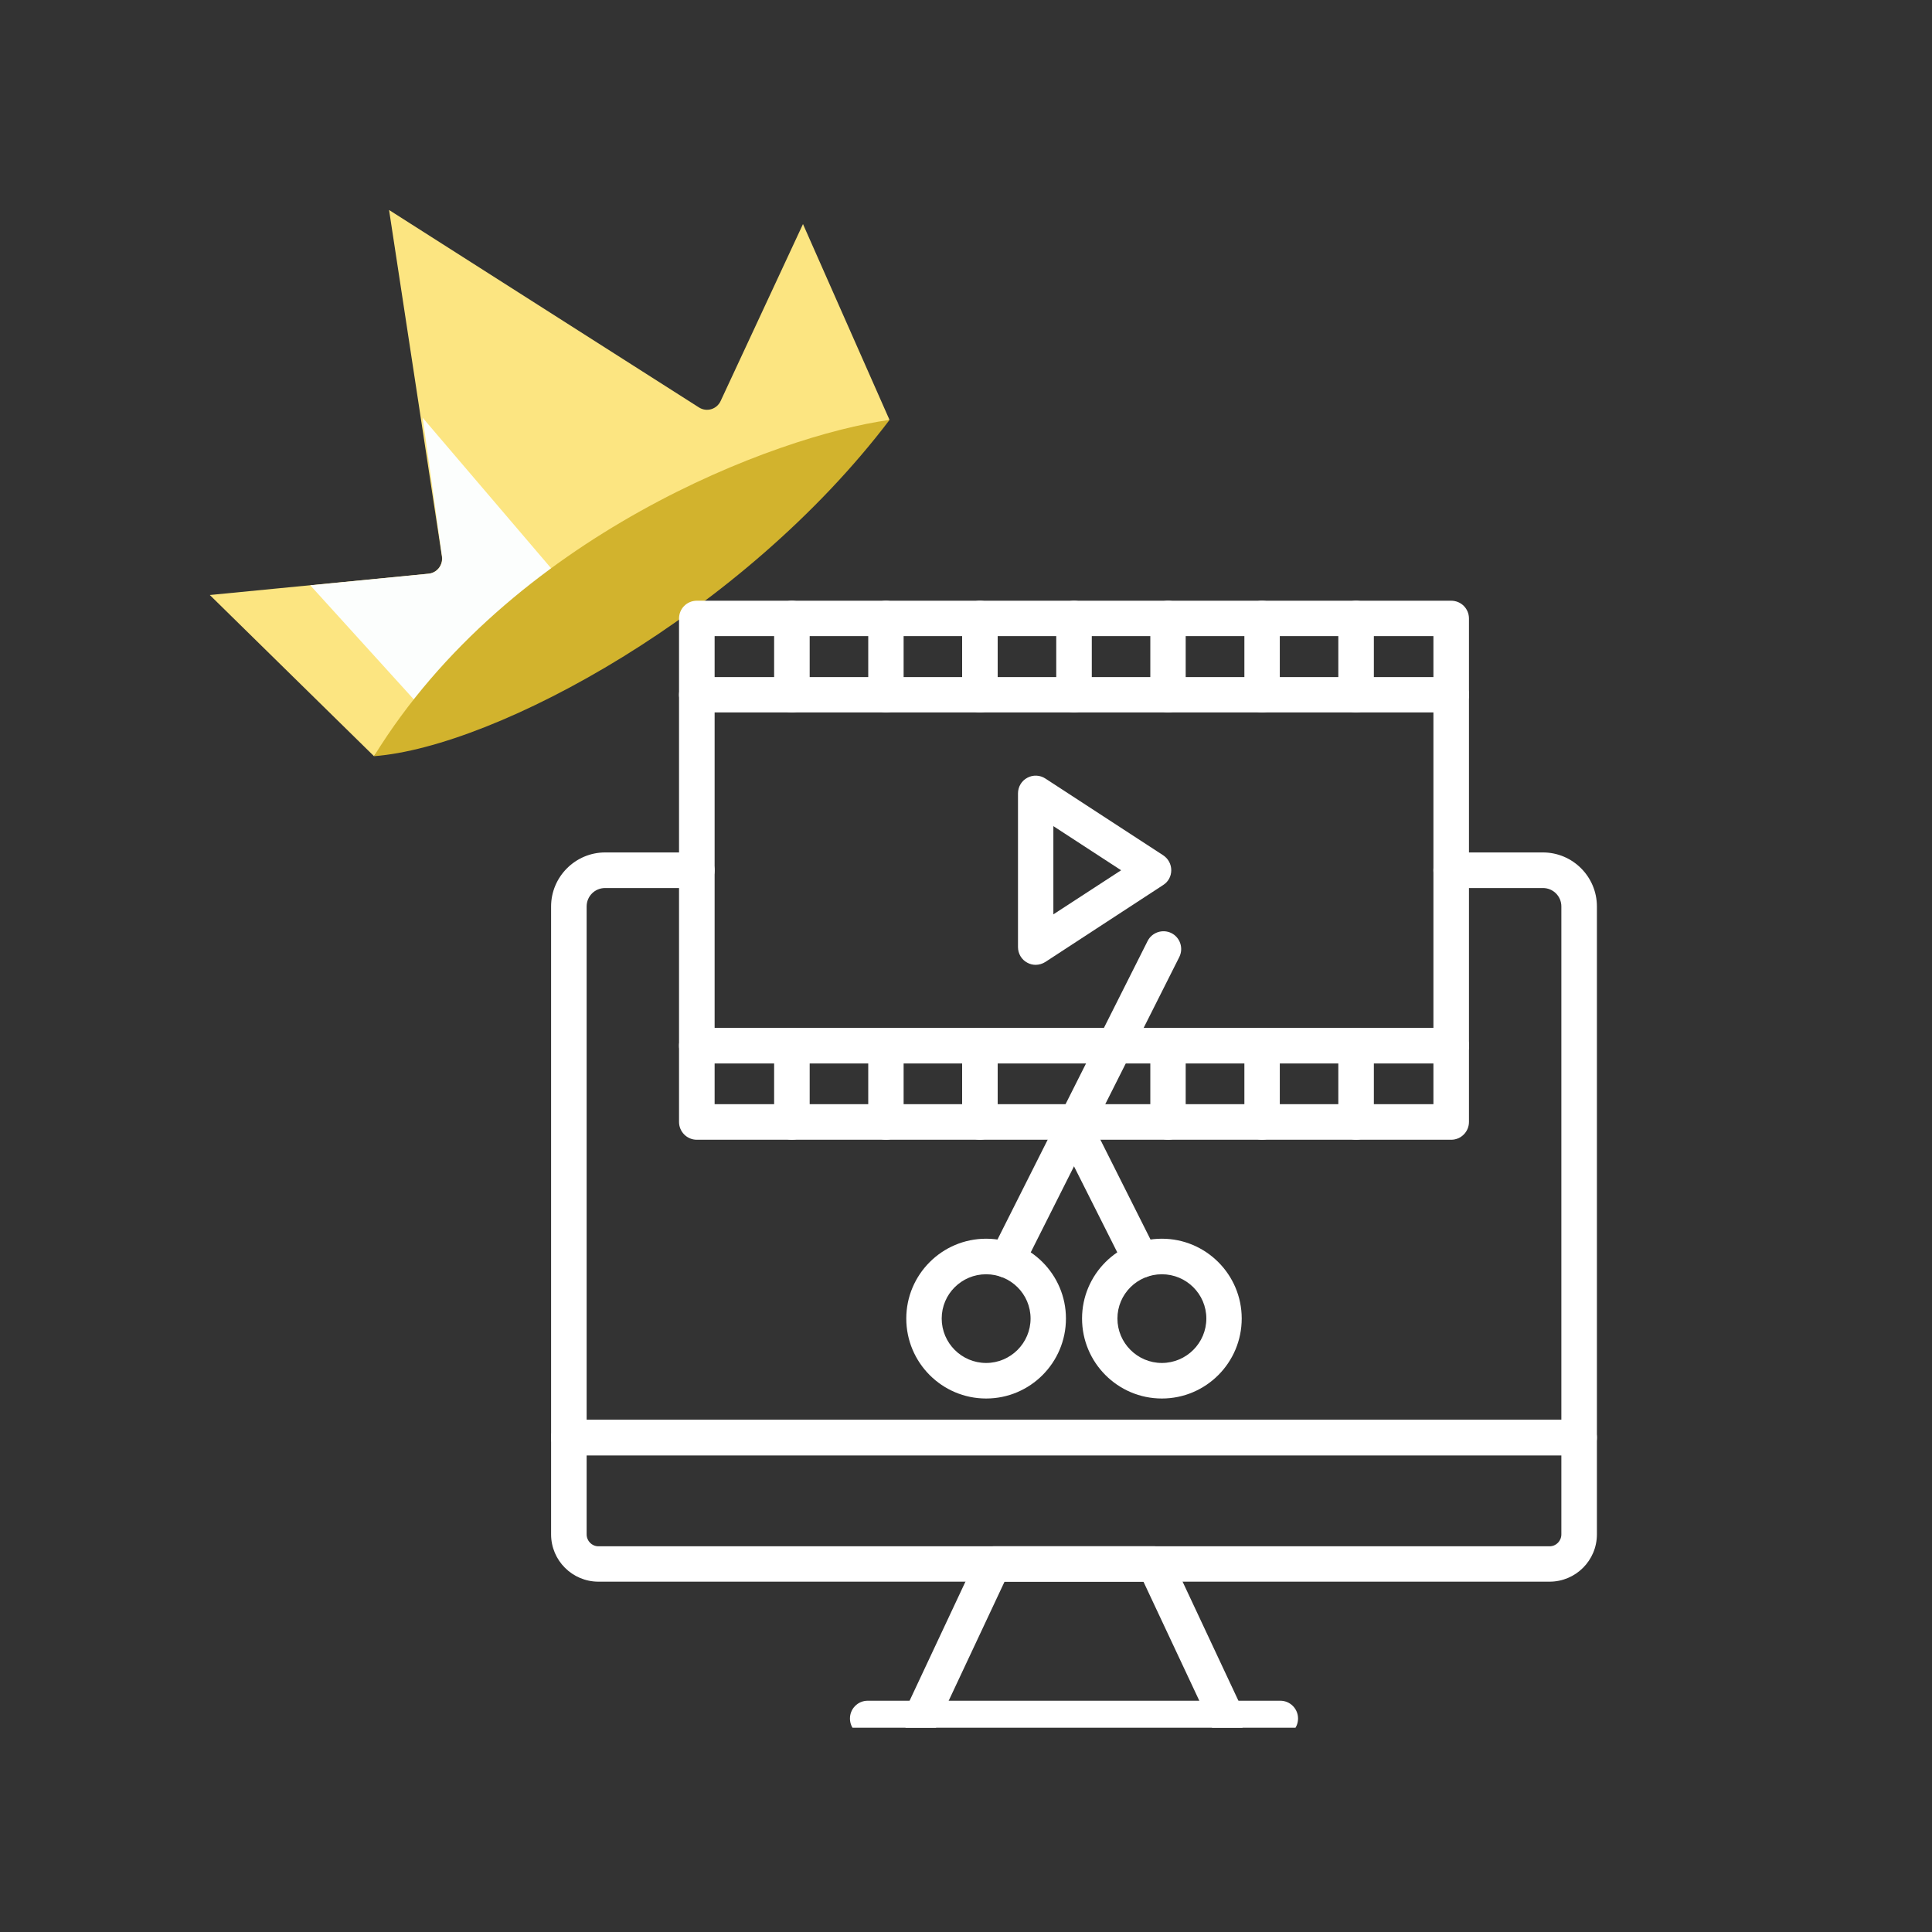
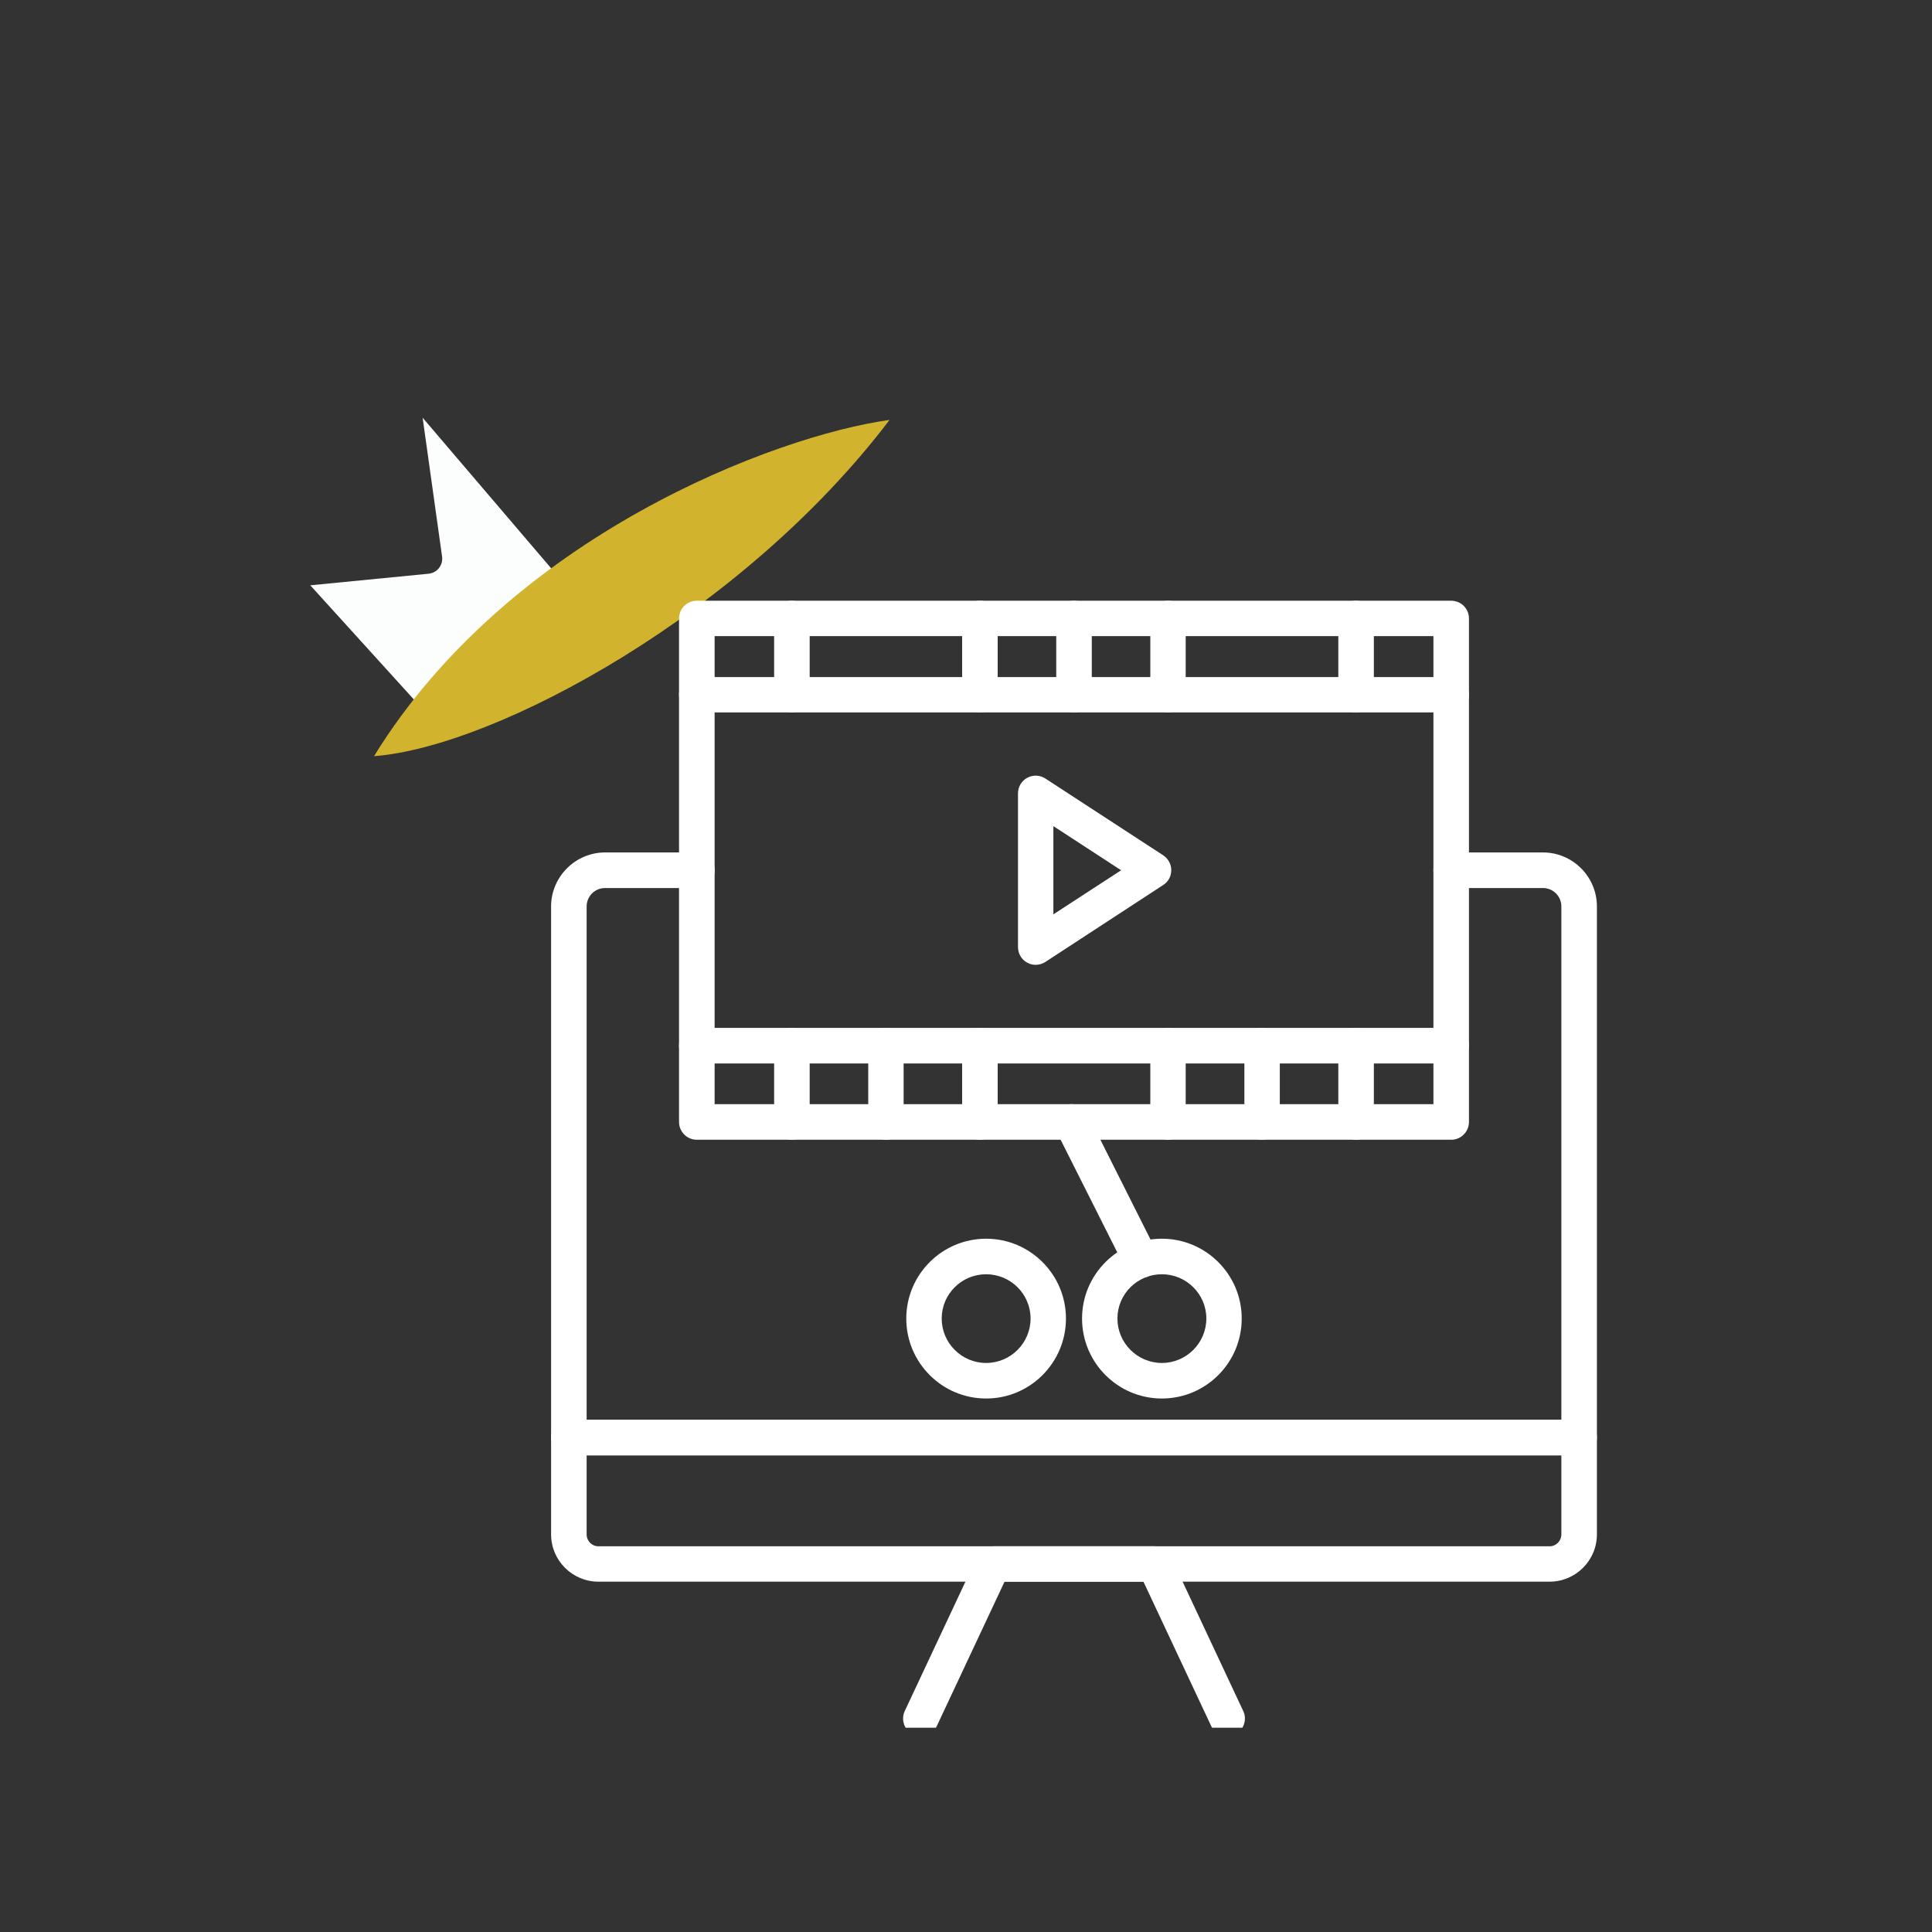
<svg xmlns="http://www.w3.org/2000/svg" width="60" viewBox="0 0 45 45" height="60" preserveAspectRatio="xMidYMid meet">
  <rect x="0" y="0" width="45" height="45" fill="#333333" stroke="none" />
  <defs>
    <filter x="0%" y="0%" width="100%" height="100%" id="dd219dce4e" />
    <filter x="0%" y="0%" width="100%" height="100%" id="42e85d337d" />
    <clipPath id="ea999ffec3">
      <path d="M 4.5 4.5 L 21 4.5 L 21 18 L 4.5 18 Z M 4.5 4.5 " clip-rule="nonzero" />
    </clipPath>
    <clipPath id="d5efc6e6c7">
      <path d="M 0.762 0.48 L 10 0.48 L 10 6 L 0.762 6 Z M 0.762 0.48 " clip-rule="nonzero" />
    </clipPath>
    <image x="0" y="0" width="10" id="9337aa3042" height="6" preserveAspectRatio="xMidYMid meet" />
    <mask id="1f2d5c467c">
      <g filter="url(#dd219dce4e)">
        <g transform="matrix(1, 0, 0, 1, 0, 0)">
          <image x="0" y="0" width="10" height="6" preserveAspectRatio="xMidYMid meet" />
        </g>
      </g>
    </mask>
    <clipPath id="5d05926de1">
      <path d="M 0.77 0.559 L 10 0.559 L 10 6 L 0.77 6 Z M 0.77 0.559 " clip-rule="nonzero" />
    </clipPath>
    <clipPath id="99cf732ef3">
      <rect x="0" width="10" y="0" height="6" />
    </clipPath>
    <clipPath id="aaf5d59f5d">
      <path d="M 0.762 0.48 L 10 0.48 L 10 6 L 0.762 6 Z M 0.762 0.48 " clip-rule="nonzero" />
    </clipPath>
    <clipPath id="b8c7c4e13a">
      <path d="M 0.77 0.559 L 10 0.559 L 10 6 L 0.77 6 Z M 0.77 0.559 " clip-rule="nonzero" />
    </clipPath>
    <image x="0" y="0" width="39" id="7d1b4155f9" height="23" preserveAspectRatio="xMidYMid meet" />
    <mask id="464fff5195">
      <g filter="url(#dd219dce4e)">
        <g filter="url(#42e85d337d)" transform="matrix(0.256, 0, 0, 0.261, 0, 0)">
          <image x="0" y="0" width="39" height="23" preserveAspectRatio="xMidYMid meet" />
        </g>
      </g>
    </mask>
    <image x="0" y="0" width="39" id="90f831e14e" height="23" preserveAspectRatio="xMidYMid meet" />
    <image x="0" y="0" width="39" id="e3d6b532fb" height="1" preserveAspectRatio="xMidYMid meet" />
    <mask id="c65d438e69">
      <g filter="url(#dd219dce4e)">
        <g filter="url(#42e85d337d)" transform="matrix(0.256, 0, 0, 0, 0, 0)">
          <image x="0" y="0" width="39" height="1" preserveAspectRatio="xMidYMid meet" />
        </g>
      </g>
    </mask>
    <image x="0" y="0" width="39" id="d612d69679" height="1" preserveAspectRatio="xMidYMid meet" />
    <clipPath id="1965643821">
      <rect x="0" width="10" y="0" height="6" />
    </clipPath>
    <pattern id="e6b5f16327" patternUnits="userSpaceOnUse" width="10" patternTransform="matrix(0.936, 0, 0, 0.92, 0.76, 0.48)" preserveAspectRatio="xMidYMid meet" viewBox="0 0 10 6" height="6" x="0" y="0">
      <g>
        <g clip-path="url(#1965643821)">
          <g mask="url(#464fff5195)">
            <g transform="matrix(0.256, 0, 0, 0.261, 0, 0)">
              <image x="0" y="0" width="39" height="23" preserveAspectRatio="xMidYMid meet" />
            </g>
          </g>
          <g mask="url(#c65d438e69)">
            <g transform="matrix(0.256, 0, 0, 0, 0, 0)">
              <image x="0" y="0" width="39" height="1" preserveAspectRatio="xMidYMid meet" />
            </g>
          </g>
        </g>
      </g>
    </pattern>
    <clipPath id="1c889f6b08">
      <rect x="0" width="10" y="0" height="6" />
    </clipPath>
    <clipPath id="d609466ab3">
      <rect x="0" width="10" y="0" height="6" />
    </clipPath>
    <mask id="7ebbbafad9">
      <g filter="url(#dd219dce4e)">
        <g>
          <g clip-path="url(#d609466ab3)">
            <g clip-path="url(#aaf5d59f5d)">
              <g>
                <g clip-path="url(#1c889f6b08)">
                  <g clip-path="url(#b8c7c4e13a)">
                    <path fill="url(#e6b5f16327)" d="M 0.77 0.559 L 10 0.559 L 10 6 L 0.77 6 Z M 0.77 0.559 " fill-rule="nonzero" />
                  </g>
                </g>
              </g>
            </g>
          </g>
        </g>
      </g>
    </mask>
    <clipPath id="8afffb2e47">
      <path d="M 0.77 0.559 L 10 0.559 L 10 6 L 0.77 6 Z M 0.77 0.559 " clip-rule="nonzero" />
    </clipPath>
    <clipPath id="b8efbc6ef2">
      <rect x="0" width="10" y="0" height="6" />
    </clipPath>
    <clipPath id="bbc1199a58">
      <rect x="0" width="10" y="0" height="6" />
    </clipPath>
    <clipPath id="5290c54e76">
      <path d="M 12.82 19 L 37.57 19 L 37.57 34 L 12.82 34 Z M 12.82 19 " clip-rule="nonzero" />
    </clipPath>
    <clipPath id="d0b16db572">
      <path d="M 12.82 33 L 37.57 33 L 37.57 37 L 12.82 37 Z M 12.82 33 " clip-rule="nonzero" />
    </clipPath>
    <clipPath id="c20cb1c7ad">
      <path d="M 19 39 L 31 39 L 31 40.242 L 19 40.242 Z M 19 39 " clip-rule="nonzero" />
    </clipPath>
    <clipPath id="2e22678aed">
      <path d="M 21 36 L 29 36 L 29 40.242 L 21 40.242 Z M 21 36 " clip-rule="nonzero" />
    </clipPath>
    <clipPath id="95008ae5e9">
      <path d="M 15 13.992 L 35 13.992 L 35 17 L 15 17 Z M 15 13.992 " clip-rule="nonzero" />
    </clipPath>
    <clipPath id="7282312b73">
      <path d="M 18 13.992 L 19 13.992 L 19 17 L 18 17 Z M 18 13.992 " clip-rule="nonzero" />
    </clipPath>
    <clipPath id="1478707ca3">
-       <path d="M 20 13.992 L 22 13.992 L 22 17 L 20 17 Z M 20 13.992 " clip-rule="nonzero" />
-     </clipPath>
+       </clipPath>
    <clipPath id="3ddce40c68">
      <path d="M 22 13.992 L 24 13.992 L 24 17 L 22 17 Z M 22 13.992 " clip-rule="nonzero" />
    </clipPath>
    <clipPath id="f6bafa3257">
      <path d="M 24 13.992 L 26 13.992 L 26 17 L 24 17 Z M 24 13.992 " clip-rule="nonzero" />
    </clipPath>
    <clipPath id="08c66a52cf">
      <path d="M 26 13.992 L 28 13.992 L 28 17 L 26 17 Z M 26 13.992 " clip-rule="nonzero" />
    </clipPath>
    <clipPath id="0d2a45d2f1">
-       <path d="M 28 13.992 L 30 13.992 L 30 17 L 28 17 Z M 28 13.992 " clip-rule="nonzero" />
-     </clipPath>
+       </clipPath>
    <clipPath id="5e287082a4">
      <path d="M 31 13.992 L 32 13.992 L 32 17 L 31 17 Z M 31 13.992 " clip-rule="nonzero" />
    </clipPath>
  </defs>
  <g clip-path="url(#ea999ffec3)">
-     <path fill="#fce581" d="M 4.887 13.859 L 8.711 17.613 C 12.297 12.949 18.211 10.449 20.719 9.781 L 18.703 5.219 L 16.785 9.34 C 16.695 9.535 16.457 9.605 16.277 9.488 L 9.062 4.891 L 10.293 12.961 C 10.32 13.16 10.18 13.344 9.977 13.363 Z M 4.887 13.859 " fill-opacity="1" fill-rule="nonzero" />
-   </g>
+     </g>
  <path fill="#fcfefd" d="M 7.227 13.633 L 9.871 16.547 C 10.449 16.016 12.316 14.402 13.219 13.684 L 9.844 9.73 L 10.297 12.965 C 10.324 13.164 10.18 13.344 9.984 13.363 Z M 7.227 13.633 " fill-opacity="1" fill-rule="nonzero" />
  <path fill="#d2b32d" d="M 8.711 17.613 C 11.559 17.395 17.305 14.281 20.719 9.781 C 18.074 10.145 11.871 12.48 8.711 17.613 Z M 8.711 17.613 " fill-opacity="1" fill-rule="nonzero" />
  <g transform="matrix(1, 0, 0, 1, 11, 12)">
    <g clip-path="url(#bbc1199a58)">
      <g clip-path="url(#d5efc6e6c7)">
        <g mask="url(#1f2d5c467c)">
          <g>
            <g clip-path="url(#99cf732ef3)">
              <g clip-path="url(#5d05926de1)">
                <path fill="#ffffff" d="M 0.77 0.559 L 18.82 0.559 L 18.82 18.734 L 0.77 18.734 Z M 0.77 0.559 " fill-opacity="1" fill-rule="nonzero" />
              </g>
            </g>
          </g>
        </g>
        <g mask="url(#7ebbbafad9)">
          <g>
            <g clip-path="url(#b8efbc6ef2)">
              <g clip-path="url(#8afffb2e47)">
                <path fill="#ffffff" d="M 0.77 0.559 L 18.82 0.559 L 18.82 18.734 L 0.77 18.734 Z M 0.77 0.559 " fill-opacity="1" fill-rule="nonzero" />
              </g>
            </g>
          </g>
        </g>
      </g>
    </g>
  </g>
  <g clip-path="url(#5290c54e76)">
    <path fill="#ffffff" d="M 36.781 33.898 L 13.25 33.898 C 13.023 33.898 12.836 33.711 12.836 33.484 L 12.836 21.113 C 12.836 20.422 13.402 19.855 14.094 19.855 L 16.23 19.855 C 16.457 19.855 16.645 20.039 16.645 20.27 C 16.645 20.496 16.457 20.684 16.23 20.684 L 14.094 20.684 C 13.855 20.684 13.664 20.875 13.664 21.113 L 13.664 33.07 L 36.367 33.07 L 36.367 21.113 C 36.367 20.875 36.176 20.684 35.938 20.684 L 33.801 20.684 C 33.574 20.684 33.387 20.496 33.387 20.27 C 33.387 20.039 33.574 19.855 33.801 19.855 L 35.938 19.855 C 36.629 19.855 37.195 20.418 37.195 21.113 L 37.195 33.484 C 37.195 33.711 37.008 33.898 36.781 33.898 Z M 36.781 33.898 " fill-opacity="1" fill-rule="nonzero" />
  </g>
  <g clip-path="url(#d0b16db572)">
    <path fill="#ffffff" d="M 36.094 36.84 L 13.938 36.84 C 13.332 36.84 12.836 36.348 12.836 35.738 L 12.836 33.484 C 12.836 33.254 13.023 33.07 13.25 33.07 L 36.781 33.07 C 37.008 33.07 37.195 33.254 37.195 33.484 L 37.195 35.738 C 37.195 36.348 36.699 36.84 36.094 36.84 Z M 13.664 33.898 L 13.664 35.738 C 13.664 35.891 13.785 36.016 13.938 36.016 L 36.094 36.016 C 36.246 36.016 36.367 35.891 36.367 35.738 L 36.367 33.898 Z M 13.664 33.898 " fill-opacity="1" fill-rule="nonzero" />
  </g>
  <g clip-path="url(#c20cb1c7ad)">
-     <path fill="#ffffff" d="M 29.82 40.441 L 20.211 40.441 C 19.98 40.441 19.797 40.258 19.797 40.027 C 19.797 39.801 19.98 39.613 20.211 39.613 L 29.82 39.613 C 30.051 39.613 30.234 39.801 30.234 40.027 C 30.234 40.258 30.051 40.441 29.82 40.441 Z M 29.82 40.441 " fill-opacity="1" fill-rule="nonzero" />
-   </g>
+     </g>
  <g clip-path="url(#2e22678aed)">
    <path fill="#ffffff" d="M 28.582 40.441 C 28.43 40.441 28.281 40.352 28.211 40.203 L 26.633 36.84 L 23.398 36.84 L 21.82 40.203 C 21.727 40.41 21.48 40.5 21.273 40.402 C 21.066 40.305 20.977 40.059 21.074 39.852 L 22.762 36.254 C 22.832 36.109 22.977 36.016 23.137 36.016 L 26.895 36.016 C 27.055 36.016 27.199 36.109 27.27 36.254 L 28.957 39.852 C 29.055 40.059 28.965 40.305 28.758 40.402 C 28.703 40.43 28.645 40.441 28.582 40.441 Z M 28.582 40.441 " fill-opacity="1" fill-rule="nonzero" />
  </g>
  <g clip-path="url(#95008ae5e9)">
    <path fill="#ffffff" d="M 33.801 16.594 L 16.23 16.594 C 16 16.594 15.816 16.41 15.816 16.18 L 15.816 14.406 C 15.816 14.176 16 13.992 16.23 13.992 L 33.801 13.992 C 34.031 13.992 34.215 14.176 34.215 14.406 L 34.215 16.18 C 34.215 16.41 34.031 16.594 33.801 16.594 Z M 16.645 15.77 L 33.387 15.77 L 33.387 14.816 L 16.645 14.816 Z M 16.645 15.77 " fill-opacity="1" fill-rule="nonzero" />
  </g>
  <g clip-path="url(#7282312b73)">
    <path fill="#ffffff" d="M 18.445 16.594 C 18.215 16.594 18.031 16.41 18.031 16.18 L 18.031 14.406 C 18.031 14.176 18.215 13.992 18.445 13.992 C 18.672 13.992 18.859 14.176 18.859 14.406 L 18.859 16.18 C 18.859 16.41 18.672 16.594 18.445 16.594 Z M 18.445 16.594 " fill-opacity="1" fill-rule="nonzero" />
  </g>
  <g clip-path="url(#1478707ca3)">
    <path fill="#ffffff" d="M 20.637 16.594 C 20.406 16.594 20.223 16.41 20.223 16.18 L 20.223 14.406 C 20.223 14.176 20.406 13.992 20.637 13.992 C 20.863 13.992 21.047 14.176 21.047 14.406 L 21.047 16.18 C 21.047 16.41 20.863 16.594 20.637 16.594 Z M 20.637 16.594 " fill-opacity="1" fill-rule="nonzero" />
  </g>
  <g clip-path="url(#3ddce40c68)">
    <path fill="#ffffff" d="M 22.824 16.594 C 22.598 16.594 22.41 16.41 22.41 16.18 L 22.41 14.406 C 22.41 14.176 22.598 13.992 22.824 13.992 C 23.055 13.992 23.238 14.176 23.238 14.406 L 23.238 16.18 C 23.238 16.41 23.055 16.594 22.824 16.594 Z M 22.824 16.594 " fill-opacity="1" fill-rule="nonzero" />
  </g>
  <g clip-path="url(#f6bafa3257)">
    <path fill="#ffffff" d="M 25.016 16.594 C 24.789 16.594 24.602 16.41 24.602 16.18 L 24.602 14.406 C 24.602 14.176 24.789 13.992 25.016 13.992 C 25.242 13.992 25.43 14.176 25.43 14.406 L 25.43 16.18 C 25.43 16.41 25.242 16.594 25.016 16.594 Z M 25.016 16.594 " fill-opacity="1" fill-rule="nonzero" />
  </g>
  <g clip-path="url(#08c66a52cf)">
    <path fill="#ffffff" d="M 27.207 16.594 C 26.977 16.594 26.793 16.41 26.793 16.18 L 26.793 14.406 C 26.793 14.176 26.977 13.992 27.207 13.992 C 27.434 13.992 27.617 14.176 27.617 14.406 L 27.617 16.18 C 27.617 16.41 27.434 16.594 27.207 16.594 Z M 27.207 16.594 " fill-opacity="1" fill-rule="nonzero" />
  </g>
  <g clip-path="url(#0d2a45d2f1)">
    <path fill="#ffffff" d="M 29.395 16.594 C 29.168 16.594 28.984 16.41 28.984 16.18 L 28.984 14.406 C 28.984 14.176 29.168 13.992 29.395 13.992 C 29.625 13.992 29.809 14.176 29.809 14.406 L 29.809 16.18 C 29.809 16.41 29.625 16.594 29.395 16.594 Z M 29.395 16.594 " fill-opacity="1" fill-rule="nonzero" />
  </g>
  <g clip-path="url(#5e287082a4)">
    <path fill="#ffffff" d="M 31.586 16.594 C 31.359 16.594 31.172 16.41 31.172 16.18 L 31.172 14.406 C 31.172 14.176 31.359 13.992 31.586 13.992 C 31.816 13.992 32 14.176 32 14.406 L 32 16.18 C 32 16.41 31.816 16.594 31.586 16.594 Z M 31.586 16.594 " fill-opacity="1" fill-rule="nonzero" />
  </g>
  <path fill="#ffffff" d="M 33.801 26.547 L 16.23 26.547 C 16 26.547 15.816 26.359 15.816 26.133 L 15.816 24.355 C 15.816 24.129 16 23.941 16.23 23.941 L 33.801 23.941 C 34.031 23.941 34.215 24.129 34.215 24.355 L 34.215 26.133 C 34.215 26.359 34.031 26.547 33.801 26.547 Z M 16.645 25.719 L 33.387 25.719 L 33.387 24.77 L 16.645 24.77 Z M 16.645 25.719 " fill-opacity="1" fill-rule="nonzero" />
  <path fill="#ffffff" d="M 18.445 26.547 C 18.215 26.547 18.031 26.359 18.031 26.133 L 18.031 24.355 C 18.031 24.129 18.215 23.941 18.445 23.941 C 18.672 23.941 18.859 24.129 18.859 24.355 L 18.859 26.133 C 18.859 26.359 18.672 26.547 18.445 26.547 Z M 18.445 26.547 " fill-opacity="1" fill-rule="nonzero" />
-   <path fill="#ffffff" d="M 20.637 26.547 C 20.406 26.547 20.223 26.359 20.223 26.133 L 20.223 24.355 C 20.223 24.129 20.406 23.941 20.637 23.941 C 20.863 23.941 21.047 24.129 21.047 24.355 L 21.047 26.133 C 21.047 26.359 20.863 26.547 20.637 26.547 Z M 20.637 26.547 " fill-opacity="1" fill-rule="nonzero" />
+   <path fill="#ffffff" d="M 20.637 26.547 C 20.406 26.547 20.223 26.359 20.223 26.133 L 20.223 24.355 C 20.223 24.129 20.406 23.941 20.637 23.941 C 20.863 23.941 21.047 24.129 21.047 24.355 L 21.047 26.133 C 21.047 26.359 20.863 26.547 20.637 26.547 M 20.637 26.547 " fill-opacity="1" fill-rule="nonzero" />
  <path fill="#ffffff" d="M 22.824 26.547 C 22.598 26.547 22.41 26.359 22.41 26.133 L 22.41 24.355 C 22.41 24.129 22.598 23.941 22.824 23.941 C 23.055 23.941 23.238 24.129 23.238 24.355 L 23.238 26.133 C 23.238 26.359 23.055 26.547 22.824 26.547 Z M 22.824 26.547 " fill-opacity="1" fill-rule="nonzero" />
  <path fill="#ffffff" d="M 27.207 26.547 C 26.977 26.547 26.793 26.359 26.793 26.133 L 26.793 24.355 C 26.793 24.129 26.977 23.941 27.207 23.941 C 27.434 23.941 27.617 24.129 27.617 24.355 L 27.617 26.133 C 27.617 26.359 27.434 26.547 27.207 26.547 Z M 27.207 26.547 " fill-opacity="1" fill-rule="nonzero" />
  <path fill="#ffffff" d="M 29.395 26.547 C 29.168 26.547 28.984 26.359 28.984 26.133 L 28.984 24.355 C 28.984 24.129 29.168 23.941 29.395 23.941 C 29.625 23.941 29.809 24.129 29.809 24.355 L 29.809 26.133 C 29.809 26.359 29.625 26.547 29.395 26.547 Z M 29.395 26.547 " fill-opacity="1" fill-rule="nonzero" />
  <path fill="#ffffff" d="M 31.586 26.547 C 31.359 26.547 31.172 26.359 31.172 26.133 L 31.172 24.355 C 31.172 24.129 31.359 23.941 31.586 23.941 C 31.816 23.941 32 24.129 32 24.355 L 32 26.133 C 32 26.359 31.816 26.547 31.586 26.547 Z M 31.586 26.547 " fill-opacity="1" fill-rule="nonzero" />
  <path fill="#ffffff" d="M 16.23 24.77 C 16 24.77 15.816 24.586 15.816 24.355 L 15.816 16.18 C 15.816 15.953 16 15.77 16.23 15.77 C 16.457 15.77 16.645 15.953 16.645 16.18 L 16.645 24.355 C 16.645 24.586 16.457 24.77 16.23 24.77 Z M 16.23 24.77 " fill-opacity="1" fill-rule="nonzero" />
  <path fill="#ffffff" d="M 33.801 24.77 C 33.574 24.77 33.387 24.586 33.387 24.355 L 33.387 16.18 C 33.387 15.953 33.574 15.77 33.801 15.77 C 34.027 15.77 34.215 15.953 34.215 16.18 L 34.215 24.355 C 34.215 24.586 34.031 24.77 33.801 24.77 Z M 33.801 24.77 " fill-opacity="1" fill-rule="nonzero" />
  <path fill="#ffffff" d="M 22.969 32.574 C 21.941 32.574 21.109 31.738 21.109 30.711 C 21.109 29.688 21.941 28.852 22.969 28.852 C 23.996 28.852 24.828 29.688 24.828 30.711 C 24.828 31.738 23.996 32.574 22.969 32.574 Z M 22.969 29.68 C 22.398 29.68 21.934 30.141 21.934 30.711 C 21.934 31.281 22.398 31.746 22.969 31.746 C 23.539 31.746 24.004 31.281 24.004 30.711 C 24.004 30.141 23.539 29.68 22.969 29.68 Z M 22.969 29.68 " fill-opacity="1" fill-rule="nonzero" />
-   <path fill="#ffffff" d="M 23.453 29.762 C 23.391 29.762 23.328 29.75 23.27 29.719 C 23.066 29.617 22.984 29.367 23.086 29.164 L 26.73 21.918 C 26.832 21.715 27.082 21.633 27.285 21.734 C 27.488 21.836 27.57 22.086 27.469 22.289 L 23.824 29.535 C 23.75 29.68 23.605 29.762 23.453 29.762 Z M 23.453 29.762 " fill-opacity="1" fill-rule="nonzero" />
  <path fill="#ffffff" d="M 27.062 32.574 C 26.035 32.574 25.203 31.738 25.203 30.711 C 25.203 29.688 26.035 28.852 27.062 28.852 C 28.09 28.852 28.922 29.688 28.922 30.711 C 28.922 31.738 28.09 32.574 27.062 32.574 Z M 27.062 29.68 C 26.492 29.68 26.027 30.141 26.027 30.711 C 26.027 31.281 26.492 31.746 27.062 31.746 C 27.633 31.746 28.098 31.281 28.098 30.711 C 28.098 30.141 27.633 29.68 27.062 29.68 Z M 27.062 29.68 " fill-opacity="1" fill-rule="nonzero" />
  <path fill="#ffffff" d="M 26.578 29.762 C 26.426 29.762 26.281 29.68 26.207 29.535 L 24.59 26.32 C 24.488 26.113 24.57 25.867 24.773 25.762 C 24.977 25.66 25.227 25.742 25.328 25.945 L 26.945 29.164 C 27.047 29.367 26.965 29.617 26.762 29.719 C 26.703 29.75 26.637 29.762 26.578 29.762 Z M 26.578 29.762 " fill-opacity="1" fill-rule="nonzero" />
  <path fill="#ffffff" d="M 24.121 22.473 C 24.055 22.473 23.988 22.457 23.926 22.422 C 23.793 22.352 23.711 22.211 23.711 22.059 L 23.711 18.48 C 23.711 18.328 23.793 18.188 23.926 18.117 C 24.059 18.043 24.223 18.051 24.348 18.133 L 27.094 19.922 C 27.211 20 27.281 20.129 27.281 20.27 C 27.281 20.41 27.211 20.539 27.094 20.613 L 24.348 22.406 C 24.281 22.449 24.199 22.473 24.121 22.473 Z M 24.535 19.242 L 24.535 21.297 L 26.113 20.27 Z M 24.535 19.242 " fill-opacity="1" fill-rule="nonzero" />
</svg>